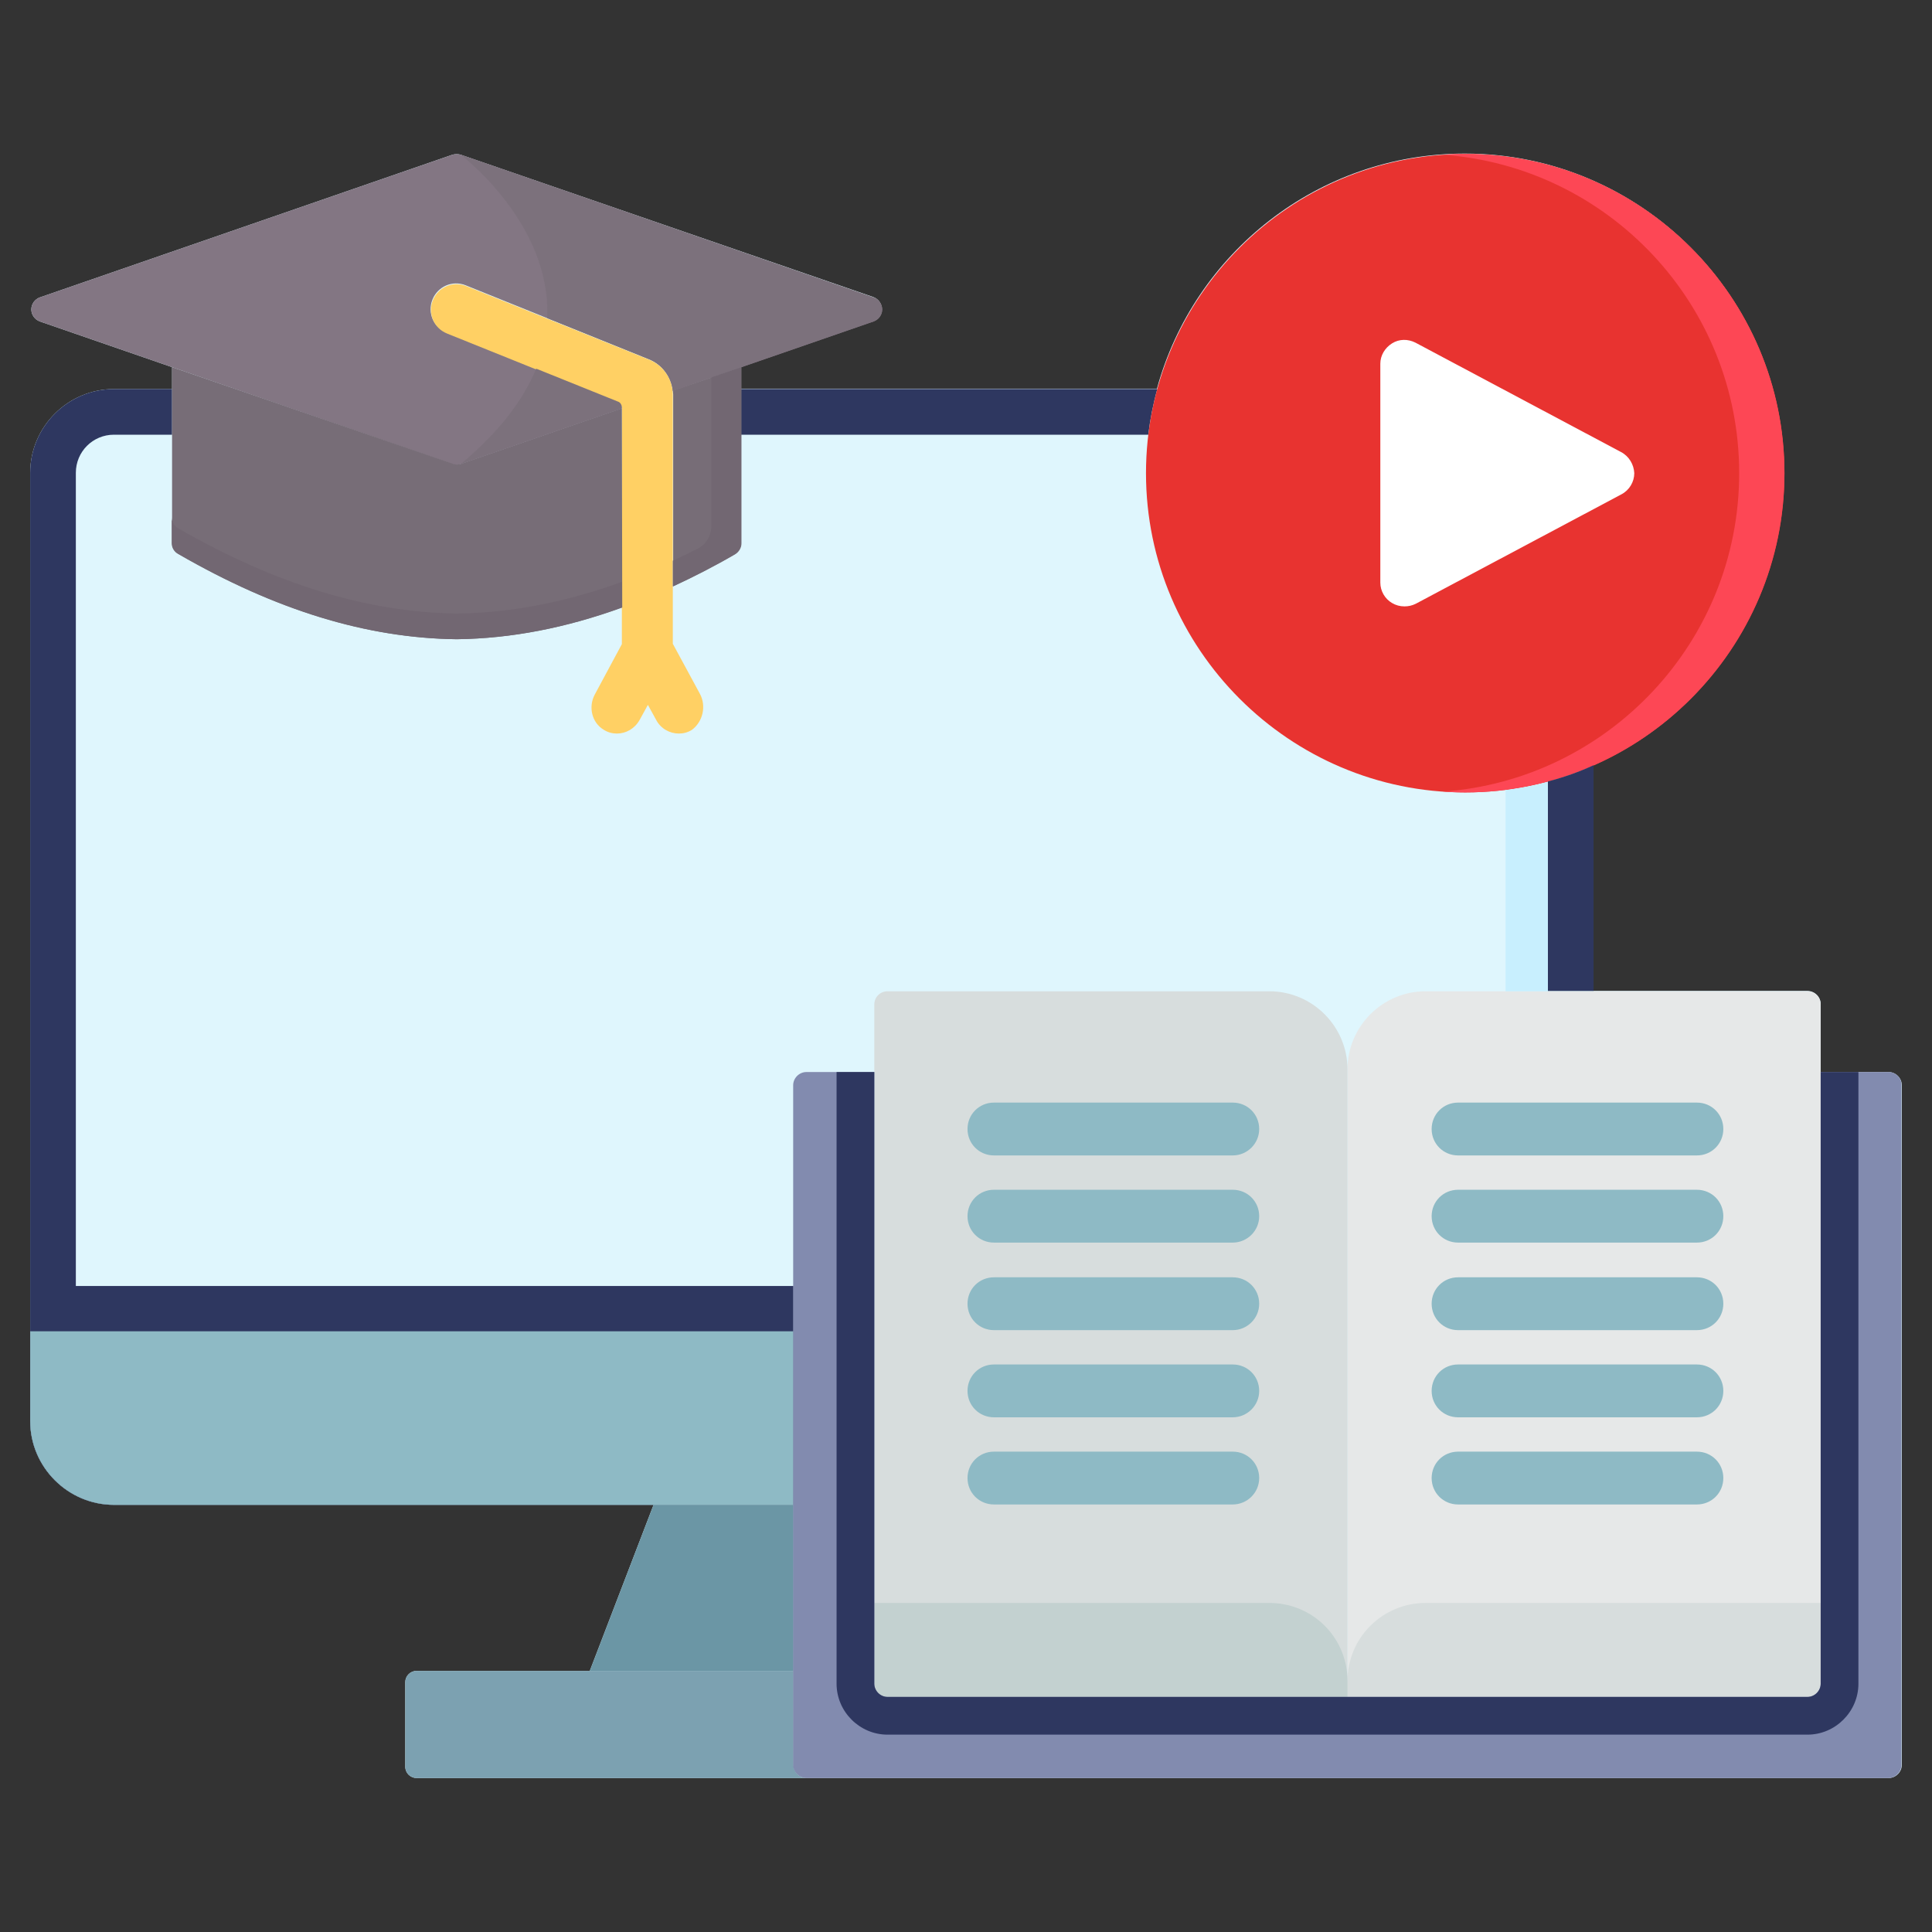
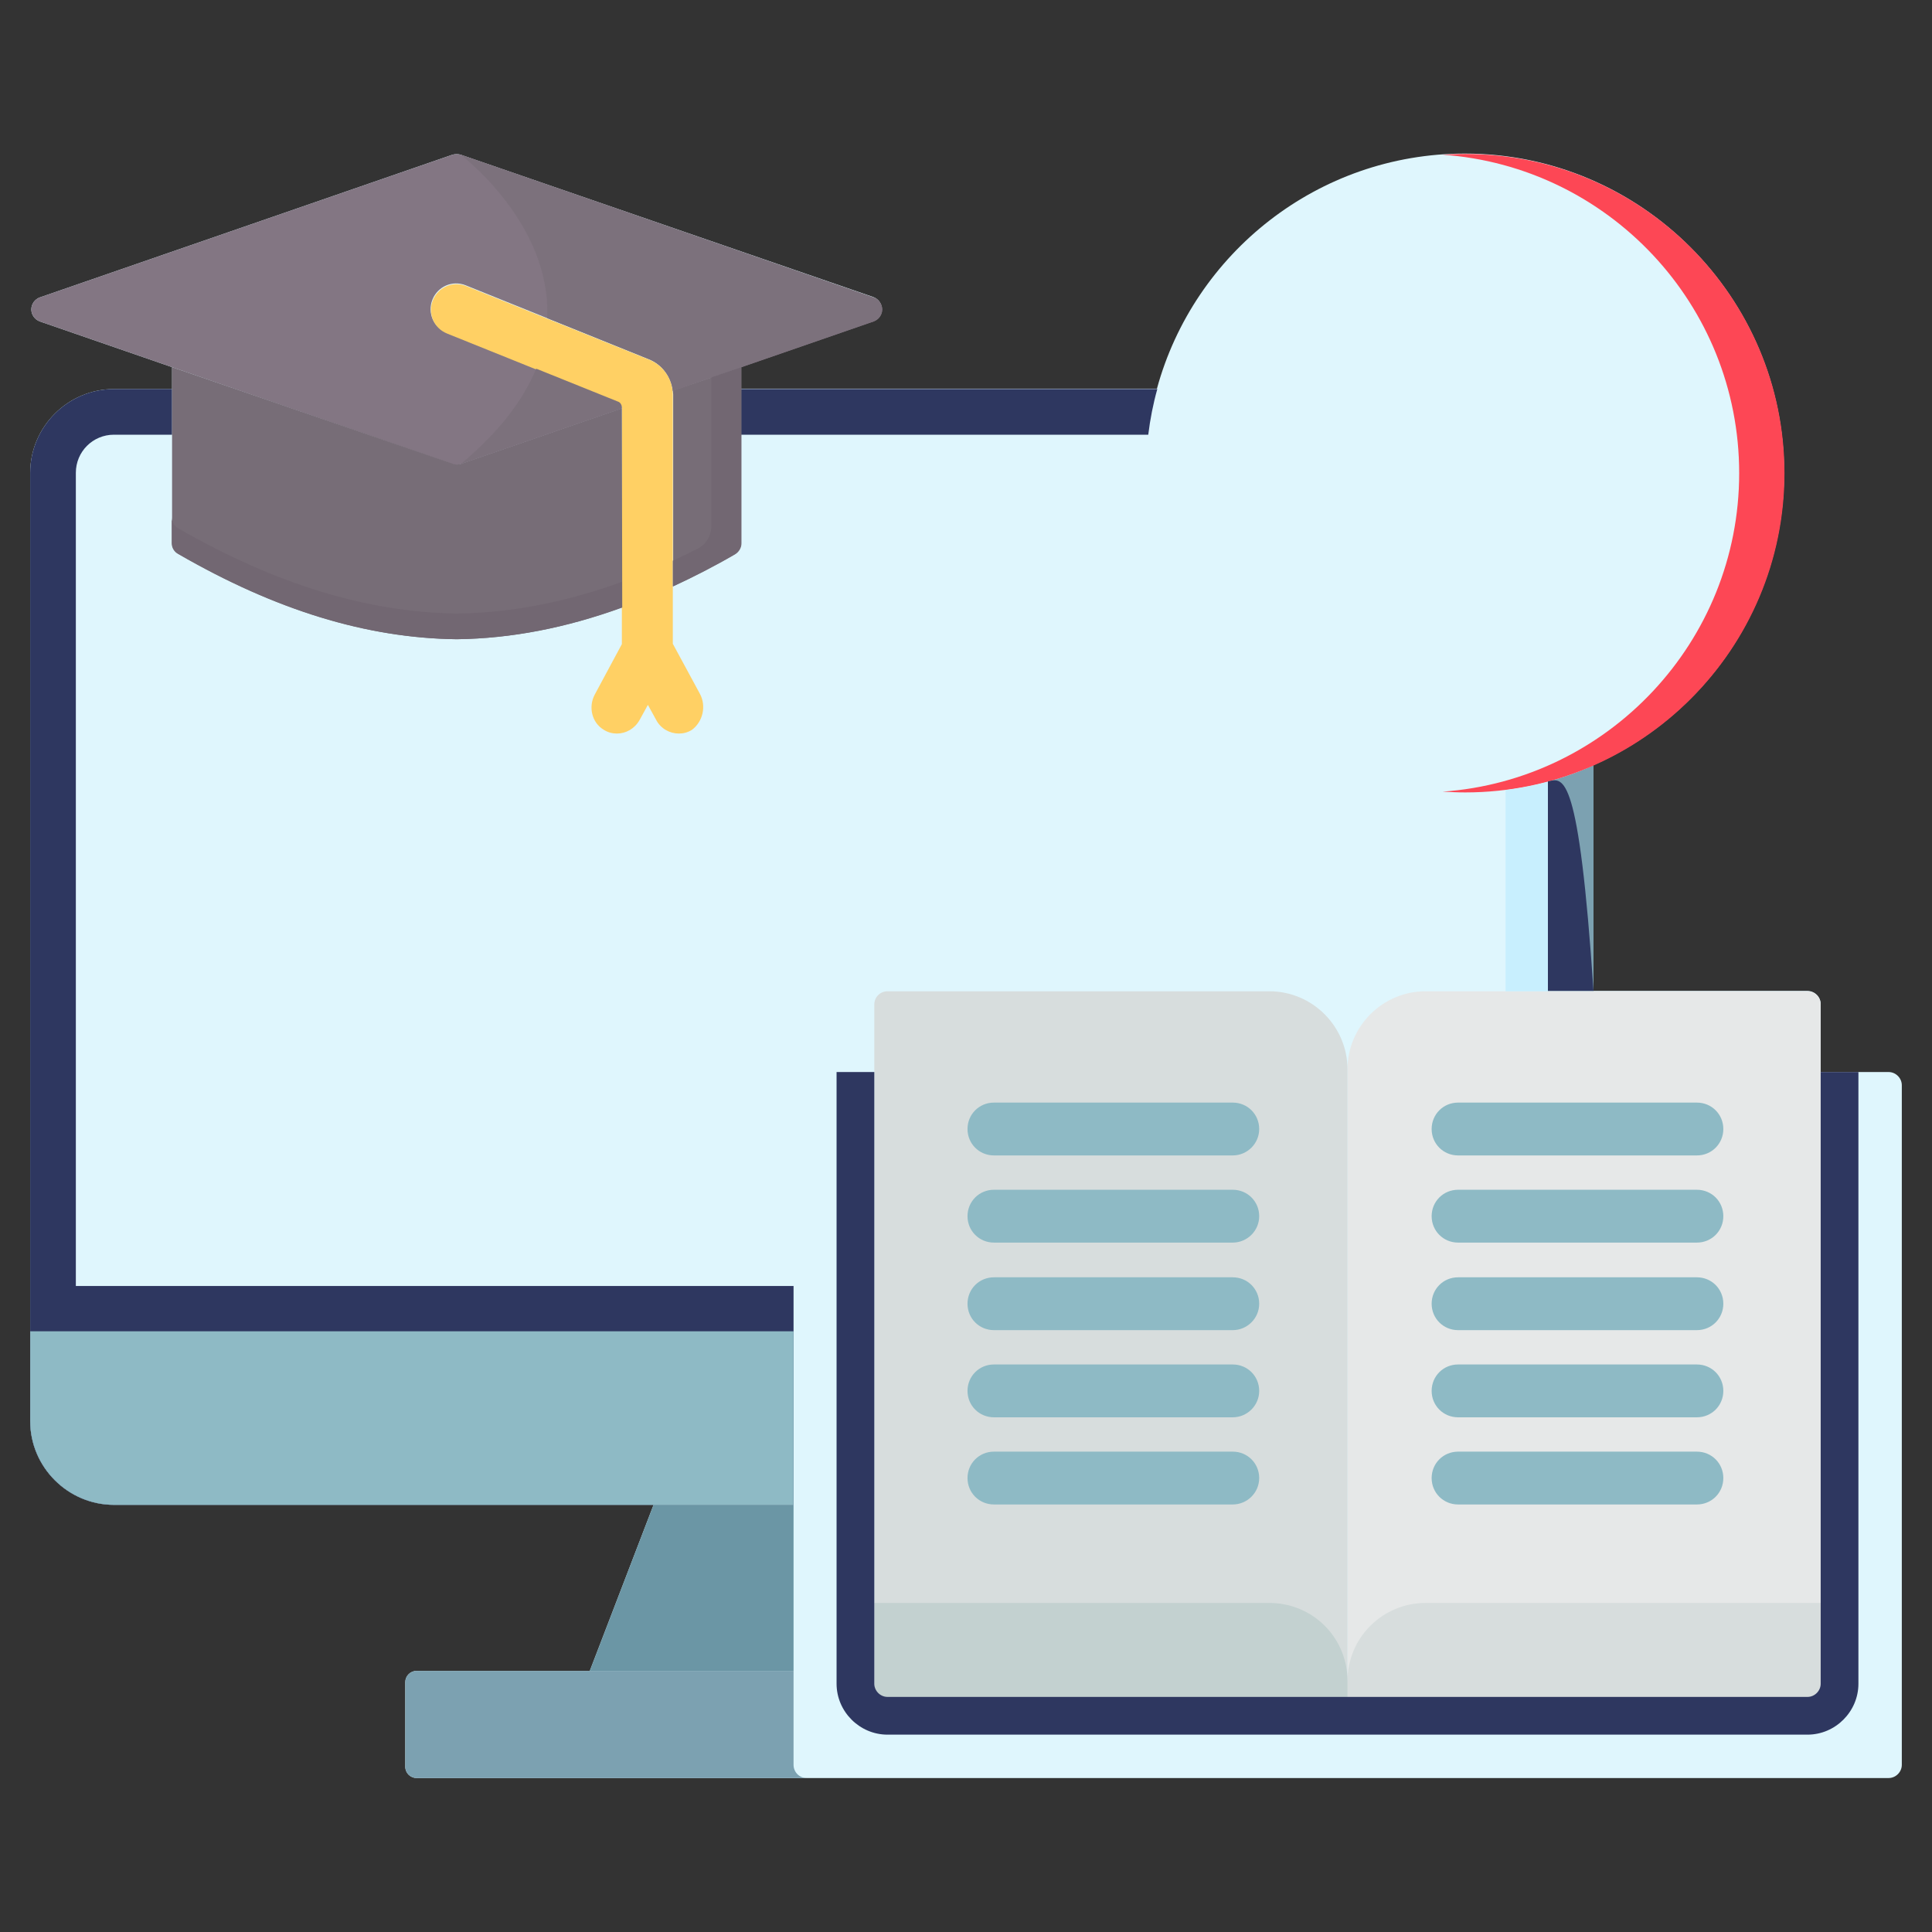
<svg xmlns="http://www.w3.org/2000/svg" version="1.1" id="Layer_1" x="0px" y="0px" viewBox="0 0 512 512" style="enable-background:new 0 0 512 512;" xml:space="preserve">
  <rect x="0" y="0" width="512" height="512" fill="#333333" stroke="none" />
  <style type="text/css">
	.st0{fill:#DFF6FD;}
	.st1{fill:#E6E8E8;}
	.st2{fill:#D7DDDD;}
	.st3{fill:#C3D1D0;}
	.st4{fill:#7CA1B1;}
	.st5{fill:#2E3760;}
	.st6{fill:#837683;}
	.st7{fill:#FFD064;}
	.st8{fill:#776D77;}
	.st9{fill:#7C717C;}
	.st10{fill:#726772;}
	.st11{fill:#8EBAC5;}
	.st12{fill:#E83330;}
	.st13{fill:#FD4755;}
	.st14{fill:#6B96A5;}
	.st15{fill:#FFFFFF;}
	.st16{fill:#C8EFFE;}
	.st17{fill:#828BAF;}
</style>
  <path class="st0" d="M500.5,284.1h-18v-18c0-1.9-1.6-3.5-3.5-3.5h-56.8v-59.8c29.8-13.1,50.6-42.9,50.6-77.5  c0-46.6-38-84.6-84.6-84.6c-38.9,0-71.8,26.4-81.6,62.3H196.4v-5.8l35-12.1c1.4-0.5,2.3-1.8,2.3-3.2s-0.9-2.7-2.3-3.2L122.1,41  c-0.7-0.2-1.5-0.2-2.2,0L10.6,78.8c-1.4,0.5-2.3,1.8-2.3,3.2s0.9,2.7,2.3,3.2l35,12.1v5.8H30.2C18,103.1,8,113.1,8,125.3v251.3  c0,12.2,10,22.2,22.2,22.2h143l-16.9,44h-45.9c-1.7,0-3,1.4-3,3v22.4c0,1.7,1.4,3,3,3h390.1c1.9,0,3.5-1.6,3.5-3.5V287.6  C504,285.7,502.4,284.1,500.5,284.1L500.5,284.1z" />
  <path class="st1" d="M479,262.7H377.8c-11.4,0-20.7,9.3-20.7,20.7v166.4H479c1.9,0,3.5-1.6,3.5-3.5V266.2  C482.5,264.2,481,262.7,479,262.7z" />
  <path class="st2" d="M235.2,262.7h101.2c11.4,0,20.7,9.3,20.7,20.7v166.4H235.2c-1.9,0-3.5-1.6-3.5-3.5V266.2  C231.7,264.2,233.3,262.7,235.2,262.7z" />
  <path class="st2" d="M357.1,445.5v4.3H479c1.9,0,3.5-1.6,3.5-3.5v-21.5H377.8C366.4,424.8,357.1,434,357.1,445.5L357.1,445.5z" />
  <path class="st3" d="M357.1,445.5v4.3H235.2c-1.9,0-3.5-1.6-3.5-3.5v-21.5h104.7C347.9,424.8,357.1,434,357.1,445.5z" />
  <g>
    <path class="st4" d="M410.2,207.1v55.5h12.1v-59.8C418.4,204.6,414.4,206,410.2,207.1L410.2,207.1z" />
    <path class="st5" d="M304.3,115.2c0.5-4.1,1.3-8.2,2.4-12.1H196.4v12.1H304.3z" />
    <path class="st5" d="M210.3,340.8H20.1V125.3c0-5.6,4.5-10.1,10.1-10.1h15.4v-12.1H30.2C18,103.1,8,113.1,8,125.3v251.3   c0,12.2,10,22.2,22.2,22.2h180.1V340.8L210.3,340.8z" />
  </g>
  <path class="st6" d="M231.4,78.8L122.1,41c-0.7-0.2-1.5-0.2-2.2,0L10.6,78.8c-1.4,0.5-2.3,1.8-2.3,3.2s0.9,2.7,2.3,3.2L119.9,123  c0.4,0.1,0.7,0.2,1.1,0.2s0.7-0.1,1.1-0.2l42.6-14.7V108c0-0.7-0.4-1.4-1.1-1.6l-45.2-18.2c-3.5-1.4-5.2-5.3-3.8-8.8  c1.4-3.5,5.3-5.2,8.8-3.8L172,95.2c3.5,1.4,5.9,4.7,6.3,8.4l53.2-18.4c1.4-0.5,2.3-1.8,2.3-3.2S232.8,79.2,231.4,78.8L231.4,78.8z" />
  <path class="st7" d="M185.5,183.9l-7.2-13.3v-66c0-4.1-2.5-7.8-6.3-9.3l-48.5-19.5c-3.5-1.4-7.4,0.3-8.8,3.8s0.3,7.4,3.8,8.8  l45.2,18.2c0.7,0.3,1.1,0.9,1.1,1.6v62.5l-7.2,13.4c-1.7,3.2-0.8,7.4,2.4,9.3c1.1,0.7,2.3,1,3.5,1c2.4,0,4.7-1.3,6-3.6l2.2-4l2.2,4  c1.2,2.3,3.6,3.6,6,3.6c1.2,0,2.4-0.3,3.5-1C186.3,191.2,187.2,187.1,185.5,183.9L185.5,183.9z" />
  <g>
    <path class="st8" d="M164.8,108.2l-42.6,14.7c-0.4,0.1-0.7,0.2-1.1,0.2s-0.7-0.1-1.1-0.2L45.6,97.3v46.6c0,1.2,0.6,2.3,1.7,2.9   c25.8,14.9,49.9,22.3,73.7,22.6h0.1c0,0,0,0,0.1,0c14.4-0.2,28.8-3,43.7-8.4L164.8,108.2L164.8,108.2z" />
    <path class="st8" d="M178.3,103.5c0,0.3,0.1,0.6,0.1,1v50.9c5.4-2.5,10.9-5.3,16.4-8.5c1-0.6,1.7-1.7,1.7-2.9V97.3L178.3,103.5   L178.3,103.5z" />
  </g>
  <g>
    <path class="st9" d="M164.8,108c0-0.7-0.4-1.4-1.1-1.6l-21.6-8.7c-3.3,8-9.5,16.5-19.9,25.2l42.6-14.7L164.8,108L164.8,108z" />
    <path class="st9" d="M231.4,78.8L122.1,41c0,0,24.1,18.2,22.9,43.3l27,10.9c3.5,1.4,5.9,4.7,6.3,8.4l53.2-18.4   c1.4-0.5,2.3-1.8,2.3-3.2S232.8,79.2,231.4,78.8L231.4,78.8z" />
  </g>
  <g>
    <path class="st10" d="M188.5,100v39.5c0,2.5-1.4,4.8-3.6,5.9c-2.2,1.1-4.4,2.2-6.6,3.2v6.8c5.4-2.5,10.9-5.3,16.4-8.5   c1-0.6,1.7-1.7,1.7-2.9V97.3L188.5,100L188.5,100z" />
    <path class="st10" d="M164.8,154.2c-14.9,5.4-29.3,8.2-43.7,8.4c0,0,0,0-0.1,0s0,0-0.1,0c-23.8-0.4-47.9-7.8-73.7-22.6   c-1-0.6-1.7-1.7-1.7-2.9v6.8c0,1.2,0.6,2.3,1.7,2.9c25.8,14.9,49.9,22.3,73.7,22.6h0.1c0,0,0,0,0.1,0c14.4-0.2,28.8-3,43.7-8.4   V154.2L164.8,154.2z" />
  </g>
  <g>
    <path class="st11" d="M210.3,352.8H8v23.8c0,12.2,10,22.2,22.2,22.2h180.1V352.8L210.3,352.8z" />
    <path class="st11" d="M326.7,306.2h-63.3c-3.9,0-7-3.1-7-7s3.1-7,7-7h63.3c3.9,0,7,3.1,7,7S330.5,306.2,326.7,306.2z" />
    <path class="st11" d="M326.7,329.3h-63.3c-3.9,0-7-3.1-7-7s3.1-7,7-7h63.3c3.9,0,7,3.1,7,7S330.5,329.3,326.7,329.3z" />
    <path class="st11" d="M326.7,352.5h-63.3c-3.9,0-7-3.1-7-7s3.1-7,7-7h63.3c3.9,0,7,3.1,7,7S330.5,352.5,326.7,352.5z" />
    <path class="st11" d="M326.7,375.6h-63.3c-3.9,0-7-3.1-7-7s3.1-7,7-7h63.3c3.9,0,7,3.1,7,7S330.5,375.6,326.7,375.6z" />
    <path class="st11" d="M326.7,398.7h-63.3c-3.9,0-7-3.1-7-7s3.1-7,7-7h63.3c3.9,0,7,3.1,7,7S330.5,398.7,326.7,398.7z" />
    <path class="st11" d="M449.7,306.2h-63.3c-3.9,0-7-3.1-7-7s3.1-7,7-7h63.3c3.9,0,7,3.1,7,7S453.6,306.2,449.7,306.2z" />
    <path class="st11" d="M449.7,329.3h-63.3c-3.9,0-7-3.1-7-7s3.1-7,7-7h63.3c3.9,0,7,3.1,7,7S453.6,329.3,449.7,329.3z" />
    <path class="st11" d="M449.7,352.5h-63.3c-3.9,0-7-3.1-7-7s3.1-7,7-7h63.3c3.9,0,7,3.1,7,7S453.6,352.5,449.7,352.5z" />
    <path class="st11" d="M449.7,375.6h-63.3c-3.9,0-7-3.1-7-7s3.1-7,7-7h63.3c3.9,0,7,3.1,7,7S453.6,375.6,449.7,375.6z" />
    <path class="st11" d="M449.7,398.7h-63.3c-3.9,0-7-3.1-7-7s3.1-7,7-7h63.3c3.9,0,7,3.1,7,7S453.6,398.7,449.7,398.7z" />
  </g>
-   <path class="st12" d="M388.3,40.8c-46.6,0-84.6,38-84.6,84.6s38,84.6,84.6,84.6s84.6-38,84.6-84.6S435,40.8,388.3,40.8z" />
  <path class="st13" d="M388.3,40.8c-2,0-4,0.1-6,0.2c43.9,3.1,78.6,39.7,78.6,84.4s-34.8,81.3-78.6,84.4c2,0.1,4,0.2,6,0.2  c46.7,0,84.6-38,84.6-84.6S435,40.8,388.3,40.8L388.3,40.8z" />
  <path class="st4" d="M210.3,467.7v-24.9h-99.9c-1.7,0-3,1.4-3,3v22.4c0,1.7,1.4,3,3,3h103.4C211.8,471.2,210.3,469.6,210.3,467.7  L210.3,467.7z" />
  <path class="st14" d="M210.3,398.8h-37.1l-16.9,44h54L210.3,398.8L210.3,398.8z" />
-   <path class="st5" d="M410.2,207.1v55.5h12.1v-59.8C418.4,204.6,414.4,206,410.2,207.1L410.2,207.1z" />
-   <path class="st15" d="M429.6,119.8l-54.5-29c-2-1-4.3-1-6.2,0.2s-3.1,3.2-3.1,5.4v58c0,2.2,1.2,4.3,3.1,5.4c1,0.6,2.1,0.9,3.3,0.9  c1,0,2-0.2,3-0.7l54.5-29c2.1-1.1,3.4-3.3,3.4-5.6C433,123.1,431.7,120.9,429.6,119.8L429.6,119.8z" />
+   <path class="st5" d="M410.2,207.1v55.5h12.1C418.4,204.6,414.4,206,410.2,207.1L410.2,207.1z" />
  <path class="st16" d="M410.2,262.7v-55.5c-3.6,1-7.4,1.7-11.2,2.2v53.3H410.2z" />
-   <path class="st17" d="M500.5,284.1h-18v162.1c0,1.9-1.6,3.5-3.5,3.5H235.2c-1.9,0-3.5-1.6-3.5-3.5V284.1h-18c-1.9,0-3.5,1.6-3.5,3.5  v180.1c0,1.9,1.6,3.5,3.5,3.5h286.7c1.9,0,3.5-1.6,3.5-3.5V287.6C504,285.7,502.4,284.1,500.5,284.1L500.5,284.1z" />
  <path class="st5" d="M482.5,284.1v162.1c0,1.9-1.6,3.5-3.5,3.5H235.2c-1.9,0-3.5-1.6-3.5-3.5V284.1h-10v162.1  c0,7.4,6.1,13.5,13.5,13.5H479c7.4,0,13.5-6.1,13.5-13.5V284.1H482.5z" />
</svg>